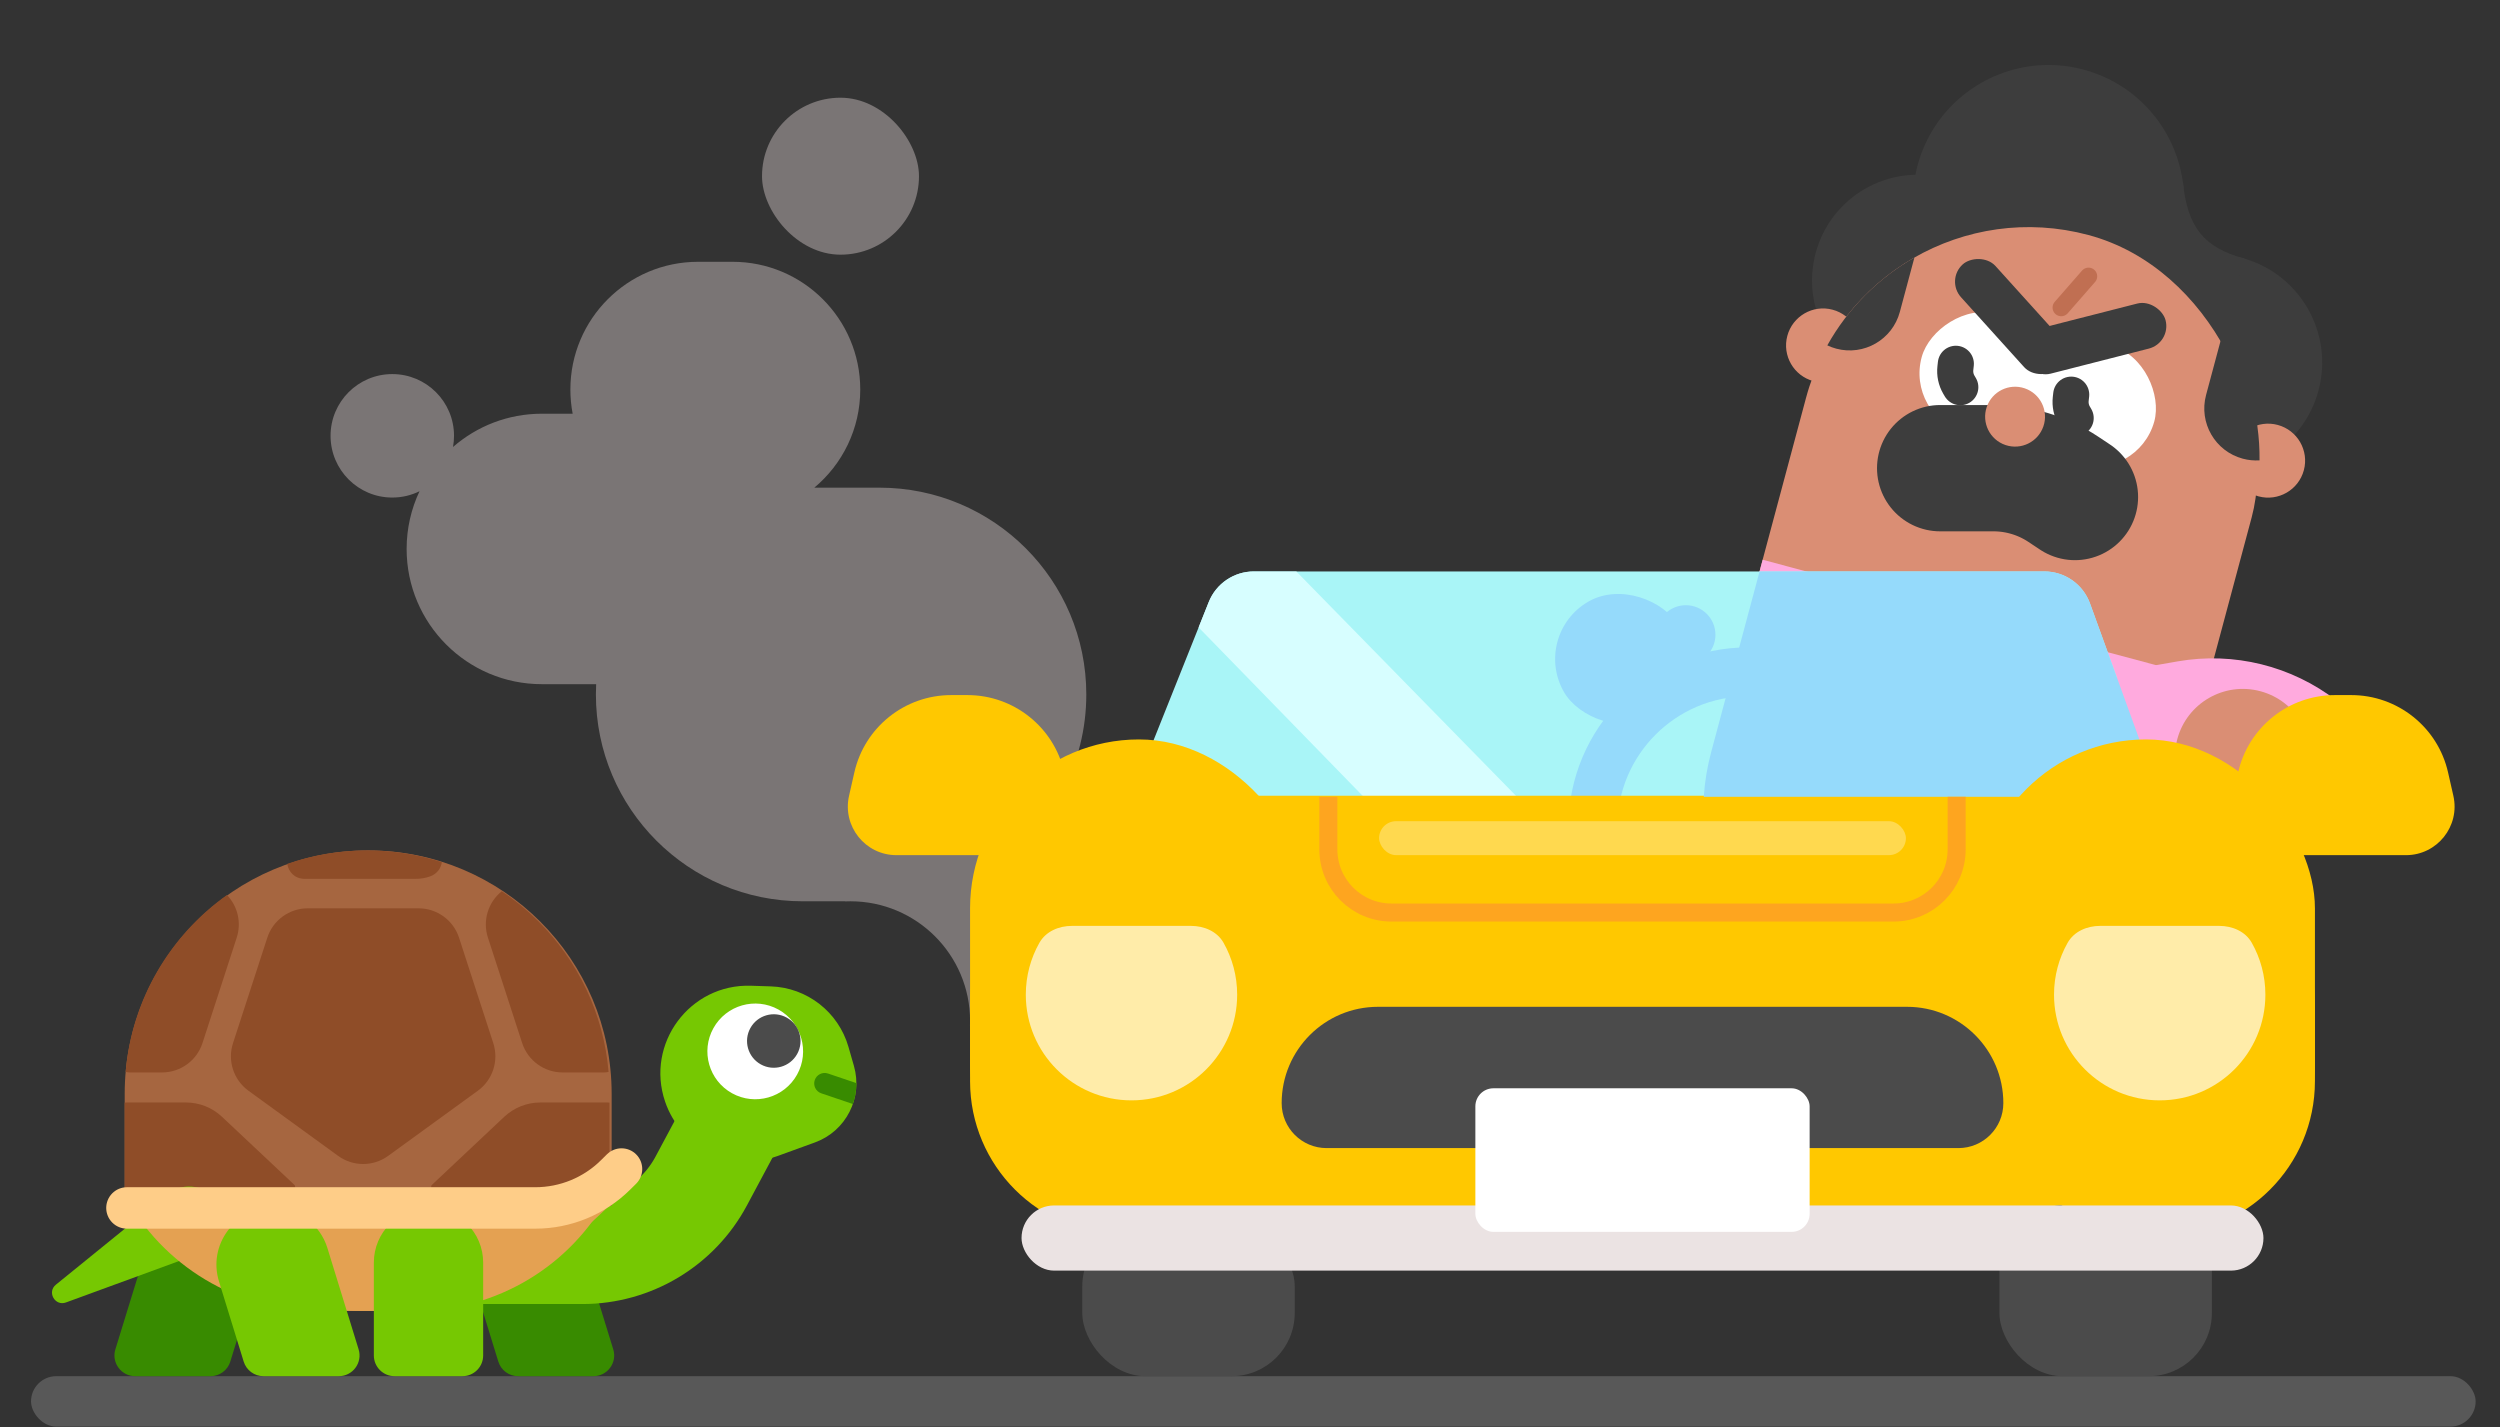
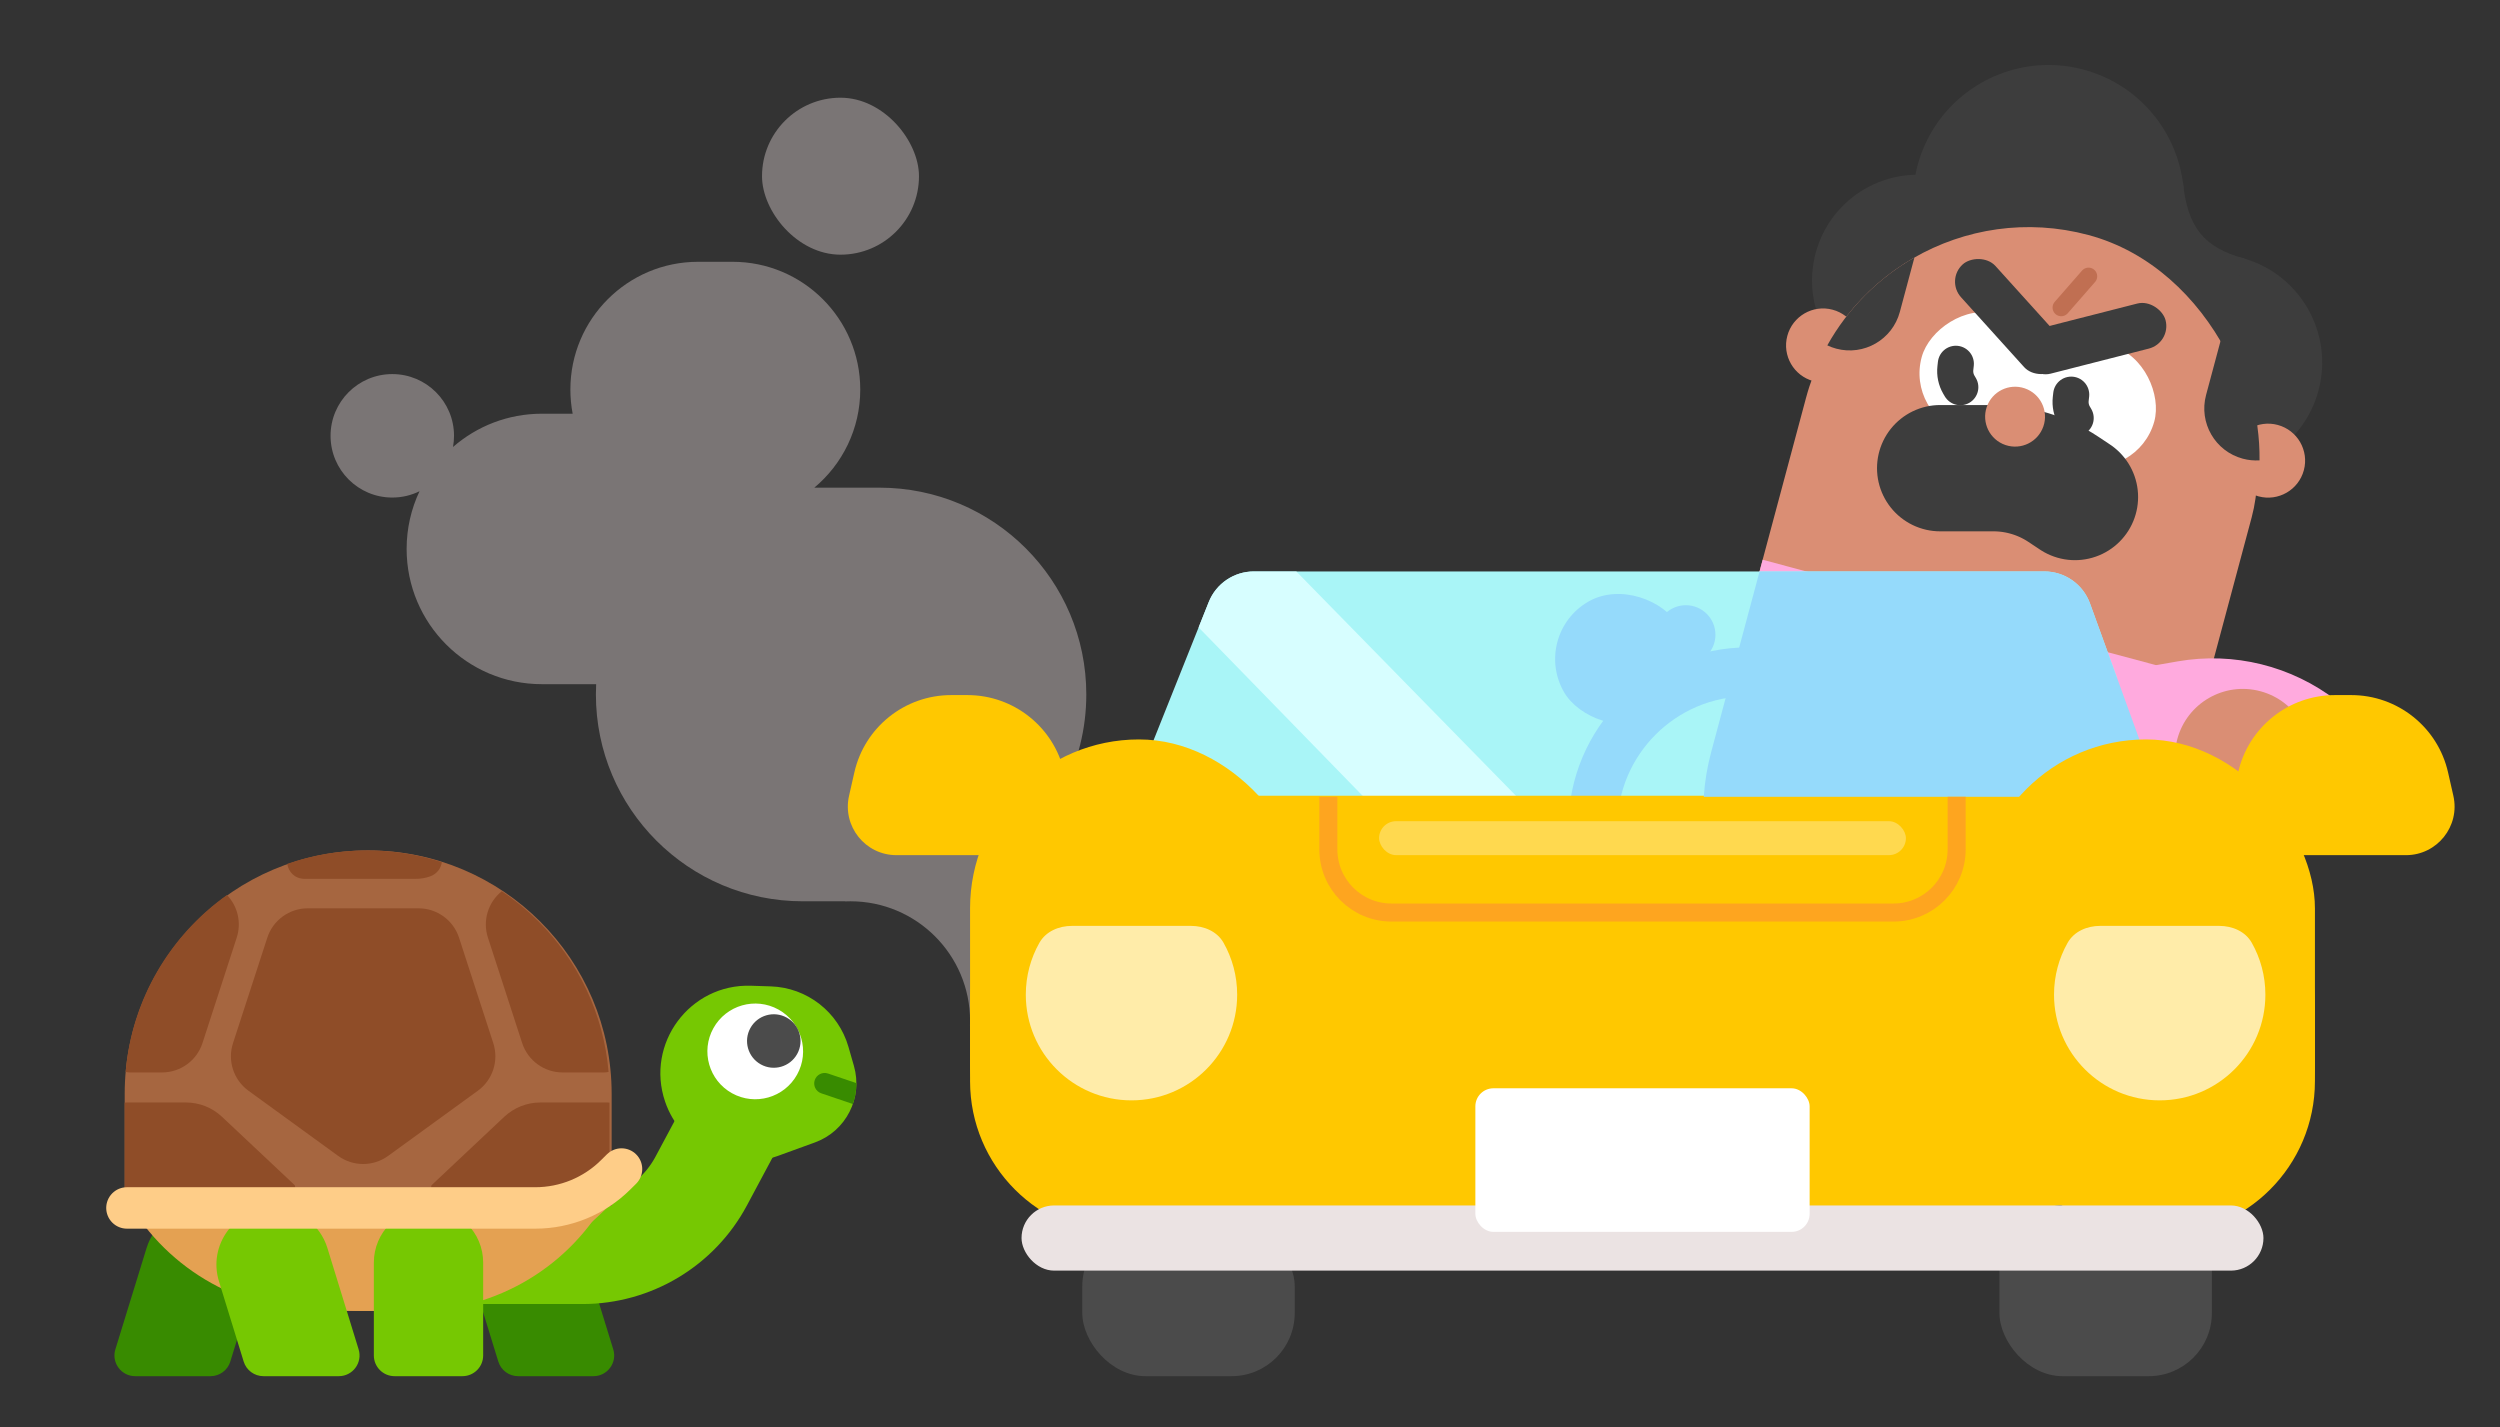
<svg xmlns="http://www.w3.org/2000/svg" width="289" height="165" viewBox="0 0 289 165" fill="none">
  <rect x="0" y="0" width="289" height="165" fill="#333333" stroke="none" />
  <g clip-path="url(#clip0)">
-     <rect opacity="0.3" x="3.587" y="159.086" width="282.597" height="5.829" rx="2.915" fill="#AFAFAF" />
    <path opacity="0.4" d="M80.704 30.263C72.548 30.263 65.936 36.875 65.936 45.031C65.936 45.986 66.027 46.92 66.2 47.825H62.639C58.708 47.825 55.115 49.276 52.368 51.672C52.445 51.253 52.485 50.821 52.485 50.38C52.485 46.439 49.29 43.244 45.348 43.244C41.407 43.244 38.212 46.439 38.212 50.38C38.212 54.322 41.407 57.517 45.348 57.517C46.479 57.517 47.547 57.254 48.497 56.786C47.541 58.81 47.006 61.071 47.006 63.458C47.006 72.092 54.005 79.091 62.639 79.091H68.915C68.896 79.486 68.886 79.882 68.886 80.281C68.886 93.485 79.59 104.189 92.793 104.189H97.692V104.202C97.896 104.193 98.101 104.189 98.307 104.189C105.946 104.189 112.139 110.381 112.139 118.02C112.139 118.205 112.135 118.389 112.128 118.572H115.675V99.659C121.674 95.315 125.577 88.254 125.577 80.281C125.577 67.078 114.873 56.374 101.669 56.374H94.136C97.381 53.665 99.446 49.589 99.446 45.031C99.446 36.875 92.834 30.263 84.678 30.263H80.704Z" fill="#E4D8D8" />
    <circle cx="236.807" cy="23.19" r="15.675" transform="rotate(15 236.807 23.19)" fill="#3D3D3D" />
    <circle cx="255.923" cy="41.906" r="12.52" transform="rotate(15 255.923 41.906)" fill="#3D3D3D" />
    <path d="M259.458 29.892C254.739 28.627 252.853 26.225 252.348 21.032L250.733 23.128L247.993 33.353L257.825 35.988L259.458 29.892Z" fill="#3D3D3D" />
    <circle cx="221.688" cy="32.417" r="12.215" transform="rotate(15 221.688 32.417)" fill="#3D3D3D" />
    <rect x="215.67" y="20.267" width="53.337" height="95.681" rx="26.668" transform="rotate(15 215.67 20.267)" fill="#DA8E74" />
    <circle cx="262.196" cy="53.251" r="4.275" transform="rotate(15 262.196 53.251)" fill="#DA8E74" />
    <circle cx="210.744" cy="39.932" r="4.275" transform="rotate(15 210.744 39.932)" fill="#DA8E74" />
    <path d="M211.237 39.925C213.639 35.616 217.156 32.138 221.307 29.768L219.622 36.057C218.763 39.261 215.47 41.162 212.266 40.304C211.906 40.207 211.562 40.08 211.237 39.925Z" fill="#3D3D3D" />
    <path d="M256.946 38.484C259.729 42.806 261.263 47.917 261.202 53.218C260.567 53.258 259.915 53.197 259.267 53.024C256.063 52.165 254.162 48.872 255.02 45.668L256.917 38.589C256.927 38.554 256.936 38.519 256.946 38.484Z" fill="#3D3D3D" />
    <path d="M229.163 78.653C228.232 79.299 226.944 78.954 226.461 77.928L222.933 70.441C222.728 70.007 222.344 69.686 221.881 69.561L203.764 64.707L199.706 79.848L251.226 93.653L255.283 78.512L237.312 73.696C236.85 73.572 236.356 73.659 235.962 73.932L229.163 78.653Z" fill="#FFAADE" />
    <line x1="1" y1="-1" x2="5.804" y2="-1" transform="matrix(0.658 -0.753 -0.753 -0.658 236.865 35.651)" stroke="#C06F52" stroke-width="2" stroke-linecap="round" />
    <path d="M139.732 69.593C140.584 67.458 142.651 66.058 144.95 66.058H236.324C238.688 66.058 240.799 67.537 241.605 69.76L249.718 92.11H130.742L139.732 69.593Z" fill="#A9F5F7" />
    <path d="M144.95 66.058C142.651 66.058 140.584 67.458 139.732 69.593L138.56 72.528L157.603 92.079H175.329L149.855 66.058H144.95Z" fill="#D7FEFF" />
    <circle cx="202.083" cy="95.612" r="17.949" stroke="#95DAFB" stroke-width="5.653" />
    <rect x="176.973" y="73.379" width="15.308" height="15.308" rx="7.654" transform="rotate(-30 176.973 73.379)" fill="#95DAFB" />
    <path d="M112.139 116.285C112.139 102.866 123.017 91.987 136.436 91.987H243.308C256.727 91.987 267.606 102.866 267.606 116.285V124.984C267.606 134.775 259.669 142.712 249.878 142.712H129.867C120.076 142.712 112.139 134.775 112.139 124.984L112.139 116.285Z" fill="#FFC800" />
    <rect x="125.112" y="141.397" width="24.557" height="17.689" rx="7.3" fill="#4B4B4B" />
    <rect x="231.135" y="139.351" width="24.557" height="19.735" rx="7.3" fill="#4B4B4B" />
    <rect x="112.139" y="85.478" width="39.054" height="56.916" rx="19.527" fill="#FFC800" />
    <path d="M249.541 85.839L253.26 85.188C257.306 84.48 261.463 85.508 264.711 88.022L265.016 88.258" stroke="#FFAADE" stroke-width="17.728" stroke-linecap="round" />
    <circle cx="259.272" cy="87.487" r="7.848" transform="rotate(15 259.272 87.487)" fill="#DA8E74" />
    <path d="M196.957 92.11C197.07 90.39 197.352 88.656 197.815 86.927L203.407 66.058H236.324C238.688 66.058 240.799 67.537 241.606 69.76L249.718 92.11H196.957Z" fill="#95DAFB" />
    <rect x="228.552" y="85.478" width="39.054" height="56.916" rx="19.527" fill="#FFC800" />
-     <path d="M148.16 127.523C148.16 121.373 153.145 116.387 159.296 116.387H220.45C226.6 116.387 231.586 121.373 231.586 127.523C231.586 130.393 229.26 132.72 226.389 132.72H153.356C150.486 132.72 148.16 130.393 148.16 127.523Z" fill="#4B4B4B" />
    <path d="M153.558 92.11V98.19C153.558 102.222 156.826 105.49 160.858 105.49L218.888 105.49C222.92 105.49 226.188 102.222 226.188 98.19V92.11" stroke="#FEA51F" stroke-width="2.086" />
    <rect x="118.09" y="139.351" width="143.565" height="7.533" rx="3.766" fill="#EBE3E3" />
    <rect x="170.552" y="125.806" width="38.641" height="16.597" rx="2.086" fill="white" />
    <circle cx="194.887" cy="73.379" r="3.417" fill="#95DAFB" />
    <rect x="237.203" y="38.037" width="14.269" height="14.269" rx="7.134" transform="rotate(15.594 237.203 38.037)" fill="white" />
    <rect width="14.269" height="14.269" rx="7.134" transform="matrix(-0.963 -0.269 -0.269 0.963 237.82 38.209)" fill="white" />
    <path d="M226.096 42.053L226.041 42.549C225.966 43.221 226.108 43.896 226.445 44.473L226.612 44.758" stroke="#3D3D3D" stroke-width="4.171" stroke-linecap="round" />
    <path d="M239.432 45.622L239.377 46.117C239.303 46.79 239.444 47.465 239.782 48.042L239.948 48.327" stroke="#3D3D3D" stroke-width="4.171" stroke-linecap="round" />
    <path d="M224.283 54.122L230.439 54.122C233.312 54.122 236.122 54.97 238.516 56.559L239.864 57.455" stroke="#3D3D3D" stroke-width="14.6" stroke-linecap="round" />
    <circle cx="232.942" cy="48.167" r="3.461" transform="rotate(18.745 232.942 48.167)" fill="#DA8E74" />
    <rect x="233.107" y="38.654" width="17.102" height="5.376" rx="2.688" transform="rotate(-14.319 233.107 38.654)" fill="#3D3D3D" />
    <rect width="16.253" height="5.376" rx="2.688" transform="matrix(-0.67 -0.742 -0.742 0.67 239.772 40.823)" fill="#3D3D3D" />
    <path d="M242.784 107.032C241.263 107.032 239.762 107.666 239.015 108.991C238.015 110.762 237.445 112.807 237.445 114.986C237.445 121.733 242.914 127.202 249.661 127.202C256.408 127.202 261.878 121.733 261.878 114.986C261.878 112.807 261.308 110.762 260.308 108.991C259.561 107.666 258.06 107.032 256.539 107.032H242.784Z" fill="#FFECA9" />
    <path d="M123.922 107.032C122.401 107.032 120.9 107.666 120.152 108.991C119.153 110.762 118.583 112.807 118.583 114.986C118.583 121.733 124.052 127.202 130.799 127.202C137.546 127.202 143.016 121.733 143.016 114.986C143.016 112.807 142.445 110.762 141.446 108.991C140.699 107.666 139.197 107.032 137.677 107.032H123.922Z" fill="#FFECA9" />
    <rect x="159.423" y="94.93" width="60.9" height="3.923" rx="1.962" fill="#FFD94F" />
    <rect opacity="0.4" x="88.089" y="11.295" width="18.146" height="18.146" rx="9.073" fill="#E4D8D8" />
    <path d="M258.729 89.287C259.916 84.062 264.561 80.352 269.92 80.352H271.805C277.164 80.352 281.809 84.062 282.995 89.287L283.609 91.994C284.407 95.509 281.735 98.856 278.13 98.856H263.595C259.99 98.856 257.317 95.509 258.115 91.994L258.729 89.287Z" fill="#FFC800" />
    <path d="M123.029 89.287C121.843 84.062 117.198 80.352 111.839 80.352H109.954C104.595 80.352 99.95 84.062 98.764 89.287L98.15 91.994C97.352 95.509 100.024 98.856 103.629 98.856H118.164C121.769 98.856 124.441 95.509 123.643 91.994L123.029 89.287Z" fill="#FFC800" />
    <path d="M67.283 144.266C66.436 141.515 63.894 139.638 61.016 139.638C56.604 139.638 53.451 143.909 54.75 148.125L57.605 157.395C57.914 158.4 58.843 159.086 59.894 159.086H68.603C70.215 159.086 71.367 157.526 70.892 155.985L67.283 144.266Z" fill="#388B00" />
    <path d="M51.931 144.757L67.329 144.757C73.073 144.757 78.352 141.594 81.061 136.528L87.441 124.597" stroke="#76C802" stroke-width="11.978" />
    <path d="M14.415 126.454C14.415 110.909 27.017 98.308 42.561 98.308C58.106 98.308 70.707 110.909 70.707 126.454V139.395L14.415 140.593V126.454Z" fill="#A66640" />
    <path d="M53.066 108.399L57.025 120.591C57.683 122.617 56.964 124.837 55.239 126.088L44.87 133.621C43.146 134.873 40.814 134.873 39.09 133.621L28.72 126.088C27 124.837 26.277 122.617 26.935 120.591L30.899 108.399C31.557 106.374 33.444 105.002 35.572 105.002H48.389C50.521 105.002 52.408 106.374 53.066 108.399Z" fill="#8F4D28" />
    <path d="M25.665 129.102L34.074 137.01C34.293 137.681 33.799 139.036 32.978 140.593H14.415V127.461C14.494 127.452 14.578 127.447 14.661 127.447H21.494C23.047 127.447 24.539 128.041 25.665 129.102Z" fill="#8F4D28" />
    <path d="M70.458 137.059V127.461C70.379 127.452 70.296 127.447 70.212 127.447H62.462C60.913 127.447 59.421 128.041 58.29 129.102L49.886 137.01C49.667 137.681 50.161 139.036 50.98 140.593H66.634V137.059H70.458Z" fill="#8F4D28" />
    <path d="M14.521 123.915C15.24 115.474 19.699 108.103 26.236 103.463C27.478 104.751 27.932 106.638 27.366 108.386L23.408 120.577C22.75 122.603 20.863 123.975 18.731 123.975H15.022C14.851 123.975 14.679 123.952 14.521 123.915Z" fill="#8F4D28" />
    <path d="M58.007 103.027C59.536 104.047 60.96 105.22 62.253 106.513C66.787 111.051 69.776 117.142 70.352 123.915C70.189 123.956 70.022 123.975 69.851 123.975H65.039C62.911 123.975 61.02 122.603 60.362 120.577L56.403 108.386C55.768 106.435 56.417 104.302 58.007 103.027Z" fill="#8F4D28" />
    <path d="M33.203 99.866C36.095 98.855 39.201 98.308 42.436 98.308C45.454 98.308 48.356 98.786 51.077 99.666C50.975 100.371 50.525 101.024 49.719 101.312C49.2 101.497 48.648 101.595 48.078 101.595H35.205C34.041 101.581 33.351 100.774 33.203 99.866Z" fill="#8F4D28" />
    <path d="M89.105 114.026C93.298 114.163 96.924 116.988 98.082 121.02L98.715 123.224C99.769 126.896 97.801 130.758 94.211 132.064L89.95 133.613C84.604 135.557 78.705 132.723 76.881 127.335C74.612 120.629 79.74 113.721 86.815 113.951L89.105 114.026Z" fill="#76C802" />
    <path d="M98.998 125.208C99.001 126.04 98.86 126.855 98.592 127.623L94.943 126.389C94.31 126.176 93.971 125.489 94.185 124.857C94.399 124.224 95.085 123.885 95.717 124.099L98.998 125.208Z" fill="#388B00" />
    <path d="M14.415 139.081C22.152 146.916 31.68 151.54 41.985 151.54H43.137C53.442 151.54 62.971 146.916 70.707 139.081H14.415Z" fill="#E4A152" />
    <path d="M16.946 144.266C17.793 141.515 20.335 139.638 23.213 139.638C27.625 139.638 30.778 143.909 29.48 148.125L26.625 157.395C26.315 158.4 25.387 159.086 24.335 159.086H15.627C14.014 159.086 12.863 157.526 13.337 155.985L16.946 144.266Z" fill="#388B00" />
-     <path d="M7.628 150.564L23.215 144.854C25.53 144.006 26.519 141.275 25.284 139.142C24.062 137.032 21.245 136.513 19.352 138.049L6.461 148.509C5.411 149.362 6.358 151.029 7.628 150.564Z" fill="#76C802" />
    <path d="M14.34 138.047H70.458C66.035 146.352 57.393 151.54 47.984 151.54H36.814C27.405 151.54 18.763 146.352 14.34 138.047Z" fill="#E4A152" />
    <path d="M37.846 144.266C36.999 141.515 34.458 139.638 31.58 139.638C27.168 139.638 24.015 143.909 25.313 148.125L28.168 157.395C28.477 158.4 29.406 159.086 30.458 159.086H39.166C40.778 159.086 41.93 157.526 41.456 155.985L37.846 144.266Z" fill="#76C802" />
    <path d="M43.217 145.957C43.217 142.467 46.046 139.638 49.535 139.638C53.025 139.638 55.854 142.467 55.854 145.957V156.69C55.854 158.013 54.781 159.086 53.458 159.086H45.612C44.289 159.086 43.217 158.013 43.217 156.69V145.957Z" fill="#76C802" />
    <path d="M14.674 139.638H61.885C65.358 139.638 68.691 138.267 71.158 135.823L71.847 135.14" stroke="#FECD88" stroke-width="4.791" stroke-linecap="round" />
    <circle cx="87.306" cy="121.542" r="5.532" transform="rotate(29.061 87.306 121.542)" fill="white" />
    <circle cx="89.449" cy="120.341" r="3.092" transform="rotate(29.061 89.449 120.341)" fill="#4B4B4B" />
  </g>
  <defs>
    <clipPath id="clip0">
      <rect width="288" height="164" fill="white" transform="translate(0.885 0.915)" />
    </clipPath>
  </defs>
</svg>